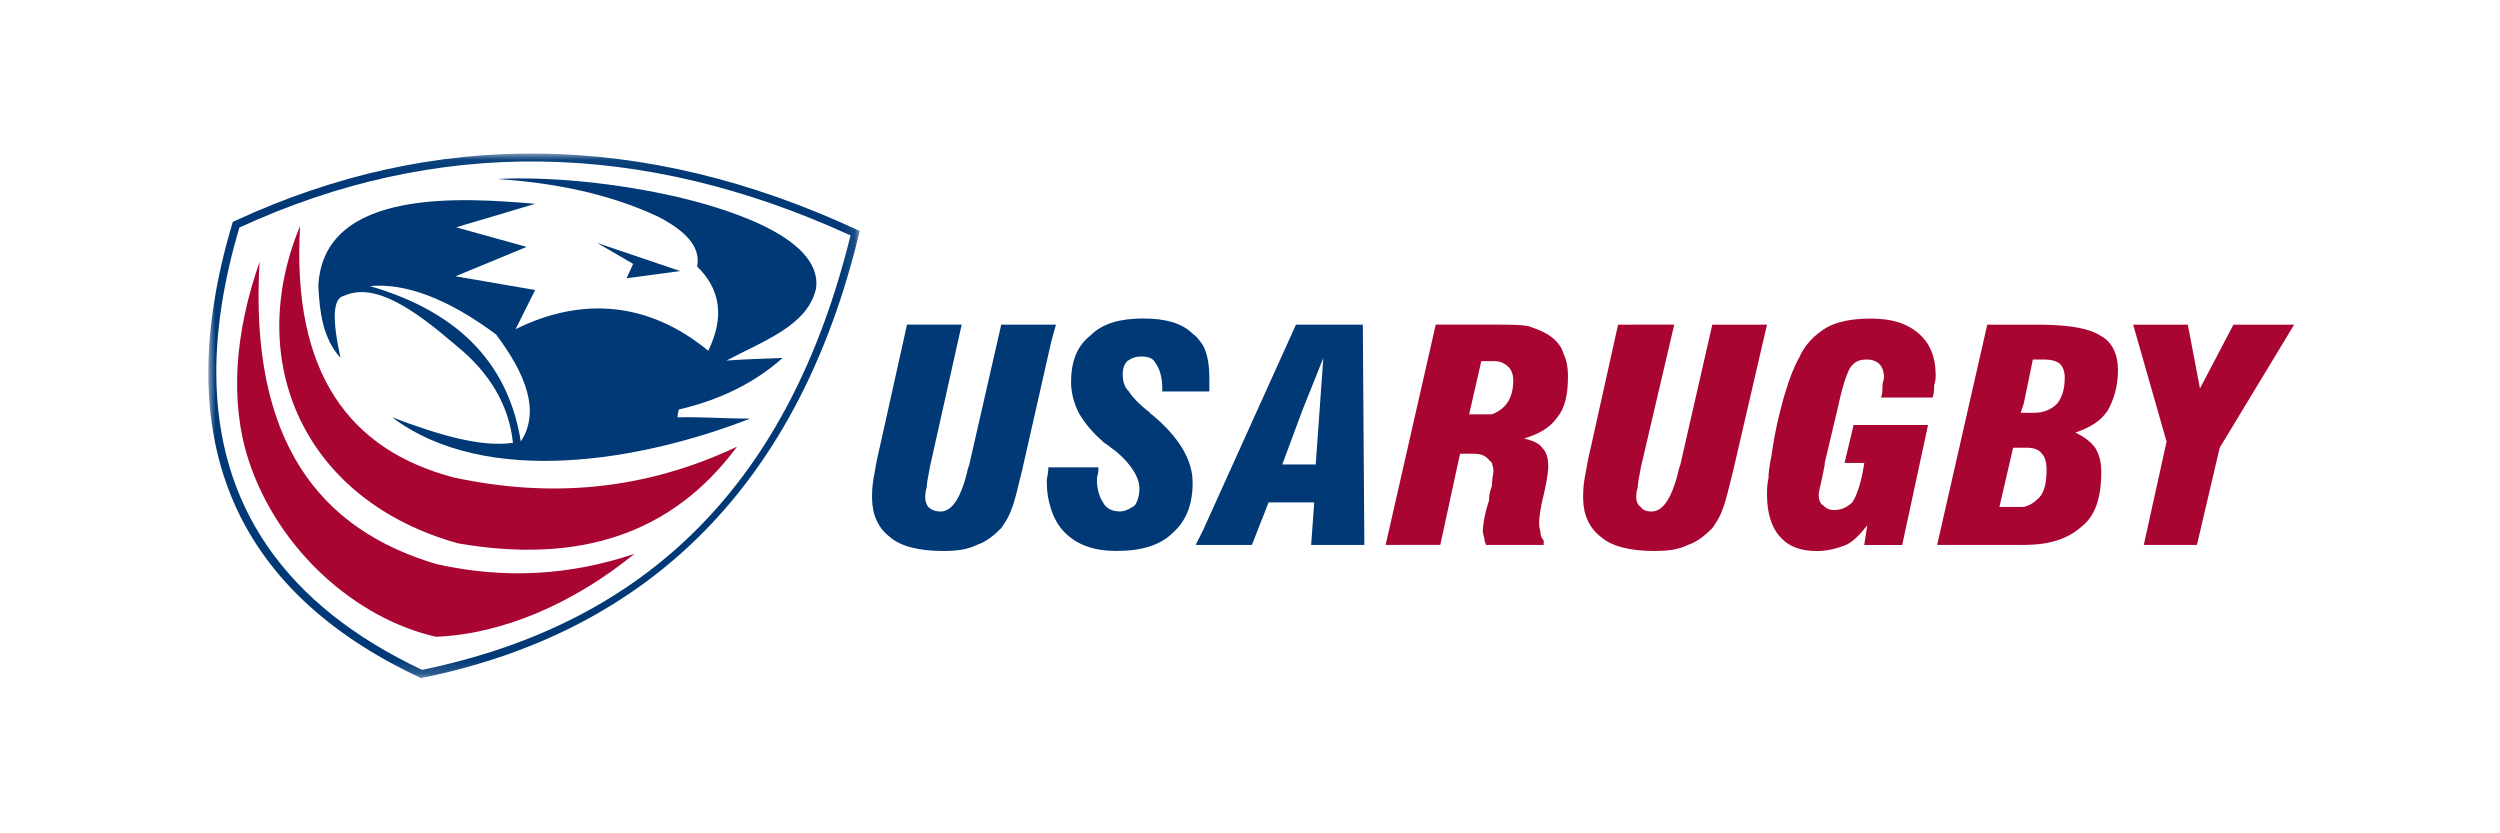
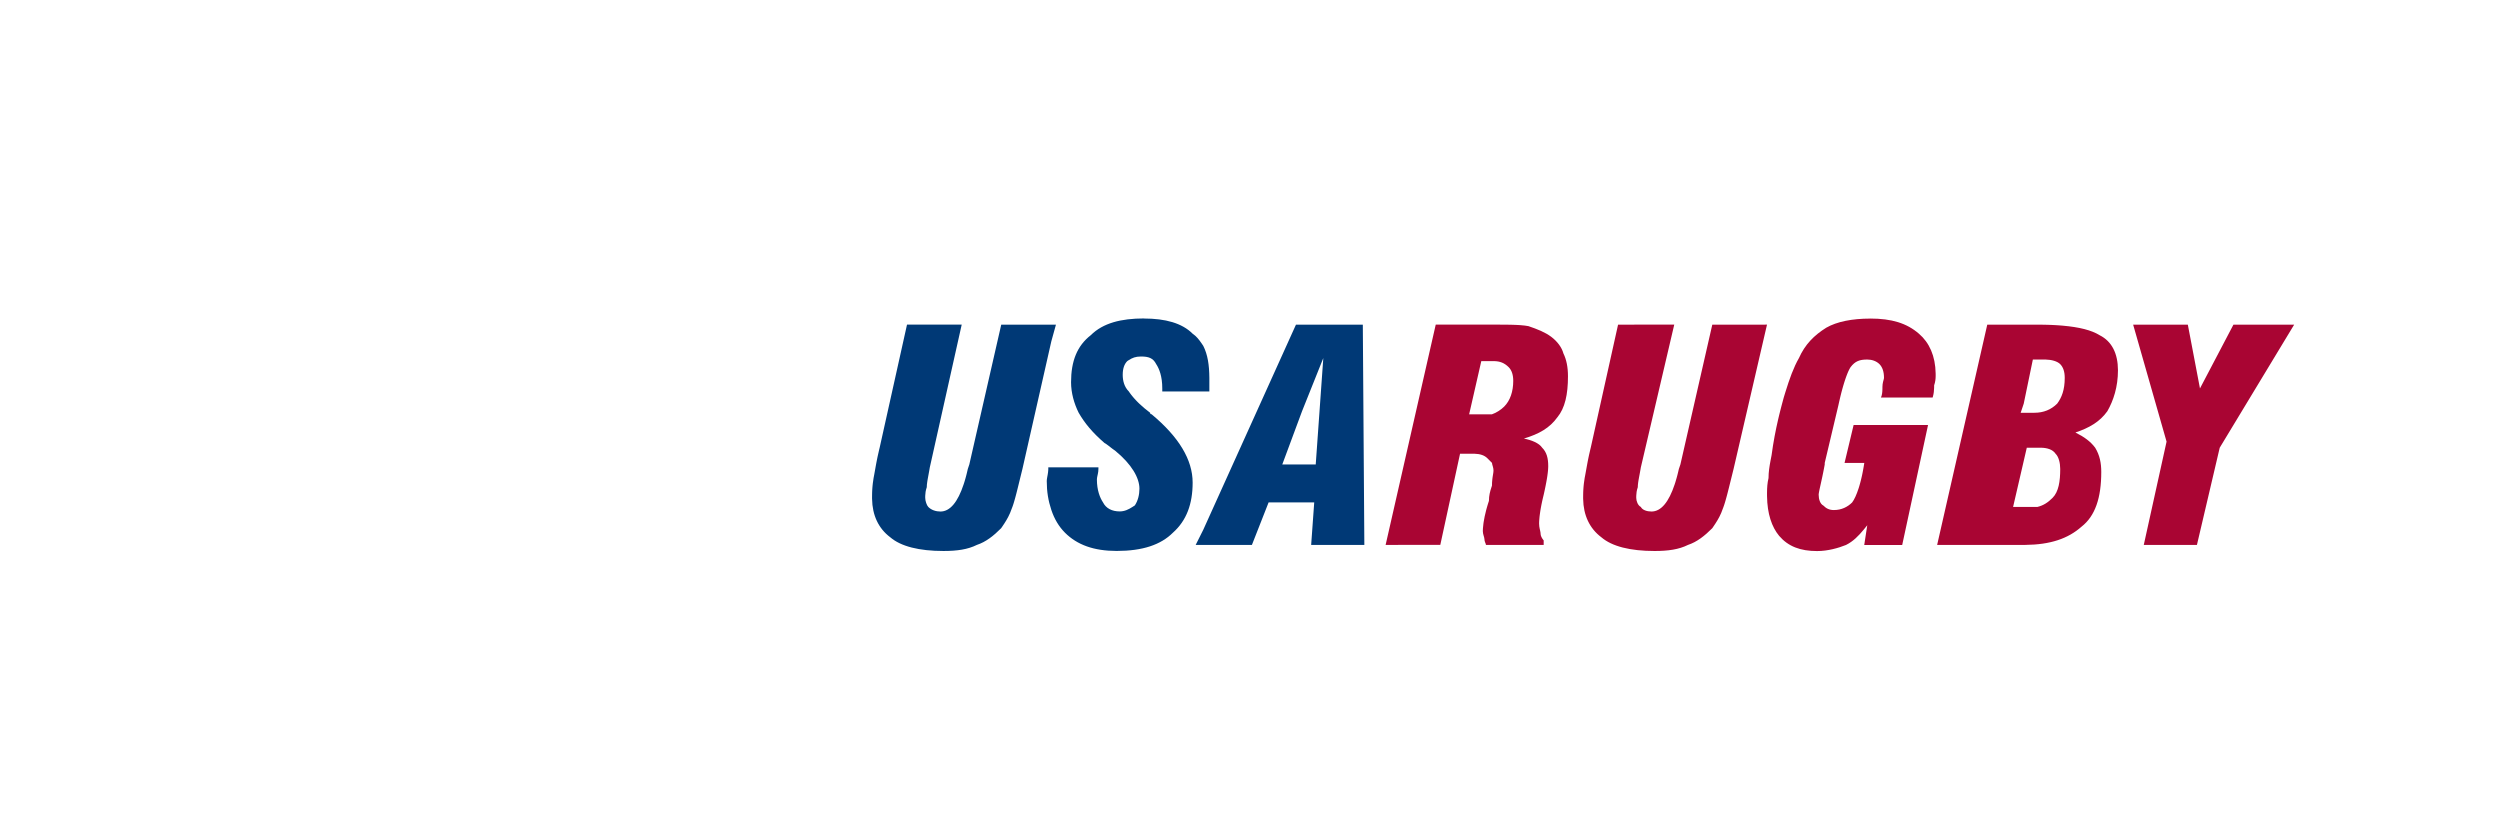
<svg xmlns="http://www.w3.org/2000/svg" height="60" viewBox="0 0 180 60" width="180">
  <mask id="a" fill="#fff">
-     <path d="m0 .053h46.903v37.77h-46.903z" fill="#fff" fill-rule="evenodd" />
-   </mask>
+     </mask>
  <g fill="none" fill-rule="evenodd" transform="translate(15 11)">
    <path d="m54.243 12.373-2.298 10.284-.04.235-.109.597-.019.113-.017.107c-.02.138-.032.26-.032.37-.084.247-.105.431-.11.601l-.002.084-0.0.083c0 .218.112.545.222.654.217.22.545.329.874.329.695 0 1.252-.689 1.671-1.959l.046-.143.045-.148c.015-.05.029-.101.044-.153l.043-.158.041-.162c.007-.027.014-.055.02-.083l.04-.169.019-.086.11-.327 2.298-10.066h3.939l-.333 1.202-2.08 9.188-.151.612-.158.645-.083.333-.04.157-.039.15-.057.212c-.006.023-.013.045-.019.067l-.037.129c-.006.021-.012.042-.018.062l-.036.119-.036.111-.036.104c-.006.017-.012.033-.018.049l-.036.092c-.153.457-.358.808-.542 1.089l-.101.151-.094.138c-.01.015-.02.029-.029.043-.545.549-1.094.986-1.749 1.204-.657.327-1.422.438-2.406.438-1.751 0-3.064-.329-3.829-.986-.857-.642-1.292-1.594-1.311-2.761l-.001-.08.001-.174.001-.095.004-.153.005-.11.007-.117.009-.124.012-.131.015-.139c.014-.119.032-.246.055-.383l.041-.215.119-.664.034-.185.037-.191c.006-.032.013-.065.019-.098l.041-.2c.036-.169.075-.344.119-.524l.027-.108 1.97-8.862zm13.128-.439c1.531 0 2.735.327 3.5 1.094.268.179.461.428.642.692l.083.123c.014.021.027.041.041.062.318.631.429 1.367.437 2.304l0.0.101v.877h-3.39v-.222c0-.875-.22-1.419-.439-1.749-.22-.436-.545-.547-1.092-.547-.397 0-.615.091-.895.269l-.091.059c-.22.218-.331.548-.331.987 0 .435.112.874.441 1.203l.037.055.041.059.046.062.05.066.055.069c.01.012.019.024.029.036l.062.074.067.077c.035.04.072.08.111.122l.081.085c.028.029.057.058.087.088l.093.09c.209.199.463.416.77.647l.001.013c.004.03.022.099.109.099 1.968 1.639 2.953 3.277 2.954 4.918 0 1.531-.437 2.735-1.422 3.609-.876.875-2.189 1.313-4.049 1.313-1.641 0-2.845-.438-3.721-1.313-.436-.437-.765-.985-.983-1.641-.219-.655-.329-1.312-.329-2.077 0-.079.014-.171.032-.273l.035-.191c.019-.11.036-.226.042-.343l.002-.07v-.11h3.609v.11c0 .14-.02.261-.043.369l-.034.156c-.018.083-.032.162-.032.241 0 .765.218 1.314.438 1.643.218.436.654.653 1.202.653.358 0 .643-.145.914-.318l.09-.058.089-.059c.22-.329.329-.768.329-1.203 0-.769-.547-1.75-1.751-2.736-.061-.041-.119-.082-.173-.122l-.105-.08-.19-.149c-.105-.081-.2-.151-.296-.2-.877-.763-1.422-1.42-1.863-2.185-.326-.657-.545-1.424-.545-2.189 0-1.531.438-2.624 1.422-3.391.877-.875 2.189-1.204 3.829-1.204zm15.752.44.11 15.86h-3.829l.22-3.061h-3.284l-1.202 3.061h-4.049l.547-1.092 6.674-14.768zm-2.845 2.408-1.531 3.827-1.422 3.831h2.408z" fill="#003976" />
-     <path d="m119.659 11.936c1.531 0 2.627.329 3.505 1.092.747.64 1.184 1.598 1.203 2.867l.001.128-.001.082c-.003.18-.02.374-.109.642l-0.0.087-.002.096c-.005.183-.022.405-.089.632l-.019.062h-3.72c.085-.172.103-.413.107-.613l.001-.105c0-.017 0-.033 0-.048 0-.135.019-.251.041-.349l.02-.079.028-.102.014-.057c.006-.026.009-.049.009-.069 0-.439-.112-.766-.329-.986-.218-.218-.545-.329-.875-.329-.547 0-.873.112-1.203.549l-.026.041-.027.046c-.009.016-.019.033-.028.051l-.029.057-.03.062-.031.067-.031.072-.032.078-.049.127-.034.091-.052.147-.035.105-.036.11-.036.116-.055.184-.037.13-.038.136-.038.142-.038.147-.038.153-.038.159-.058.25-.039.174-.019.089-.986 4.16v.111l-.043.23-.028.147-.042.211-.054.263-.1.461-.1.453-.029.141-.017.09-.009.053-.007.047-.005.041-.002.035c-0.0.005-0.0.01-0.0.015 0 .329.112.657.331.768.216.218.436.328.765.328.545 0 .984-.22 1.313-.545.16-.215.32-.56.468-1.022l.04-.129.039-.135.039-.141c.013-.048.025-.097.038-.146l.037-.152.036-.157c.006-.027.012-.054.018-.081l.034-.166.033-.171.032-.176.031-.182.03-.187h-1.422l.654-2.735h5.359l-1.861 8.64h-2.733l.218-1.422-.158.196-.106.13c-.357.431-.741.833-1.267 1.095-.547.221-1.314.439-2.079.439-1.203 0-2.078-.327-2.735-1.094-.532-.64-.856-1.592-.872-2.856l-.001-.161.001-.133c.003-.297.019-.651.107-1.008 0-.421.065-.84.145-1.262l.049-.253c.008-.042.017-.084.025-.127.129-.962.294-1.81.475-2.59l.065-.273c.011-.045.022-.09.033-.134l.066-.265.067-.26.068-.256.068-.253c.011-.042.023-.084.034-.125l.041-.136.082-.269c.288-.932.585-1.769.971-2.438.438-.984 1.092-1.641 1.967-2.188.766-.439 1.862-.657 3.172-.657zm-14.113.437-2.406 10.284-.027.159-.053.292-.049.261-.032.177-.018.11-.015.104c-.016.117-.025.223-.025.319-.083.247-.104.431-.109.601l-.002.084-0.0.083c0 .218.111.545.331.654.11.22.438.329.767.329.693 0 1.25-.689 1.67-1.959l.046-.143c.03-.097.06-.198.089-.301l.043-.158c.007-.027.014-.053.021-.081l.041-.165.04-.169.02-.086.111-.327 2.296-10.066 3.939-.001-2.407 10.391-.333 1.343-.103.405-.039.15-.058.212-.037.133-.037.126c-.006.02-.012.04-.018.06l-.036.115c-.006.019-.012.037-.018.055l-.036.104-.035.096c-.006.015-.012.031-.018.045-.151.457-.357.808-.541 1.089l-.101.151-.093.138c-.01.015-.02.029-.029.043-.549.549-1.094.986-1.749 1.204-.657.327-1.423.438-2.405.438-1.753 0-3.065-.329-3.831-.986-.857-.642-1.294-1.594-1.313-2.761l-.001-.08.001-.174.001-.095.004-.153.005-.11.007-.117.009-.124.012-.131.015-.139c.014-.119.032-.246.055-.383l.041-.215.137-.755.035-.188.038-.194c.007-.033.013-.066.02-.099l.043-.203c.03-.137.062-.278.097-.421l.027-.108 1.968-8.862zm22.537.001 3.619 0.0.234.002c.039 0.0.077.001.115.002l.226.004c.074.002.148.004.221.006l.215.008.21.01.205.012.2.014.194.016c1.183.104 2.069.323 2.657.691.875.439 1.31 1.312 1.314 2.517 0 1.204-.326 2.188-.765 2.953-.547.765-1.312 1.202-2.298 1.531.654.327 1.094.656 1.423 1.096.328.543.438 1.092.438 1.749 0 1.86-.438 3.171-1.424 3.937-.966.859-2.246 1.295-4.049 1.311l-.107 0h-6.237zm-43.318 15.859 3.608-15.86 4.573 0.0.387.002.271.003.255.005.161.005.154.006.146.007.139.009c.226.016.421.039.587.071.655.222 1.202.439 1.641.768.438.329.765.765.88 1.201.217.437.327.986.327 1.64 0 1.314-.218 2.3-.766 2.957-.548.763-1.312 1.2-2.406 1.529.547.108 1.094.326 1.314.659.327.324.436.763.436 1.31l-0.0.043-.003.09-.005.096c-.001.017-.002.033-.004.05l-.009.105-.012.111c-.002.019-.005.038-.007.058l-.016.121c-.003.021-.006.042-.009.063l-.02.131-.023.137-.026.144-.044.23-.033.163-.054.258-.04.182c-.007.031-.014.062-.021.094-.015.058-.029.116-.042.173l-.04.17c-.013.056-.025.112-.037.167l-.034.163c-.005.027-.011.053-.016.08l-.029.156c-.005.026-.009.051-.014.076l-.025.148c-.004.024-.008.048-.011.072l-.02.139-.018.133-.015.127c-.009.082-.016.159-.02.232l-.006.104c-.002.05-.003.097-.003.141 0 .141.02.262.043.371l.035.156c.018.083.032.161.032.239 0 .101.095.297.196.413l.023.025v.327h-4.158c0-.038-.014-.077-.032-.121l-.023-.055c-.027-.068-.055-.15-.055-.259 0-.032-.009-.072-.022-.119l-.034-.115c-.028-.096-.056-.205-.056-.313l0-.041.003-.087.005-.094c.007-.097.017-.205.033-.322l.017-.12c.038-.247.096-.531.179-.848l.044-.161c.015-.055.031-.11.048-.167l.053-.172c.018-.058.037-.117.057-.177 0-.384.083-.683.177-.97l.041-.123c0-.16.009-.301.023-.427l.012-.104.013-.096.045-.283.009-.067c.005-.043.008-.082.008-.119 0-.093-.02-.187-.043-.272l-.045-.156c-.013-.047-.022-.087-.022-.119-.11-.111-.218-.221-.327-.329-.207-.209-.516-.318-.923-.328l-.062-.001h-.986l-1.422 6.563zm57.759-15.858.874 4.592 2.41-4.592h4.372l-5.36 8.861-1.641 6.998h-3.827l1.641-7.437-2.406-8.422zm-11.595 8.861h-.984l-.986 4.263h1.751c.437-.106.766-.325 1.092-.654.44-.439.55-1.202.55-2.08 0-.438-.111-.877-.333-1.094-.209-.315-.621-.427-1.042-.435zm-38.399-6.237h-.876l-.875 3.831h1.641c.329-.112.657-.333.877-.551.438-.435.657-1.092.657-1.858 0-.435-.11-.765-.328-.984-.315-.312-.629-.427-1.041-.436zm39.711-.112h-.875l-.657 3.175-.22.657h.988c.653 0 1.2-.221 1.639-.657.327-.437.545-.985.545-1.859 0-.439-.11-.767-.328-.987-.209-.208-.62-.319-1.037-.329z" fill="#a90533" />
-     <path d="m15.389 37.228c-9.856-4.645-14.815-11.829-14.815-21.432 0-3.202.555-6.675 1.659-10.41 14.151-6.531 28.953-6.34 44.005.565-4.351 17.666-14.443 27.902-30.849 31.278m31.304-31.695c-15.324-7.096-30.402-7.302-44.815-.612l-.115.052-.037.123c-4.58 15.345-.036 26.342 13.505 32.687l.085.039.091-.019c16.539-3.371 27.117-14.12 31.44-31.948l.055-.226" fill="#003976" mask="url(#a)" />
+     <path d="m119.659 11.936c1.531 0 2.627.329 3.505 1.092.747.64 1.184 1.598 1.203 2.867l.001.128-.001.082c-.003.18-.02.374-.109.642l-0.0.087-.002.096c-.005.183-.022.405-.089.632l-.019.062h-3.72c.085-.172.103-.413.107-.613l.001-.105c0-.017 0-.033 0-.048 0-.135.019-.251.041-.349l.02-.079.028-.102.014-.057c.006-.026.009-.049.009-.069 0-.439-.112-.766-.329-.986-.218-.218-.545-.329-.875-.329-.547 0-.873.112-1.203.549l-.026.041-.027.046c-.009.016-.019.033-.028.051l-.029.057-.03.062-.031.067-.031.072-.032.078-.049.127-.034.091-.052.147-.035.105-.036.11-.036.116-.055.184-.037.13-.038.136-.038.142-.038.147-.038.153-.038.159-.058.25-.039.174-.019.089-.986 4.16v.111l-.043.23-.028.147-.042.211-.054.263-.1.461-.1.453-.029.141-.017.09-.009.053-.007.047-.005.041-.002.035c-0.0.005-0.0.01-0.0.015 0 .329.112.657.331.768.216.218.436.328.765.328.545 0 .984-.22 1.313-.545.16-.215.32-.56.468-1.022l.04-.129.039-.135.039-.141c.013-.048.025-.097.038-.146l.037-.152.036-.157c.006-.027.012-.054.018-.081l.034-.166.033-.171.032-.176.031-.182.03-.187h-1.422l.654-2.735h5.359l-1.861 8.64h-2.733l.218-1.422-.158.196-.106.13c-.357.431-.741.833-1.267 1.095-.547.221-1.314.439-2.079.439-1.203 0-2.078-.327-2.735-1.094-.532-.64-.856-1.592-.872-2.856l-.001-.161.001-.133c.003-.297.019-.651.107-1.008 0-.421.065-.84.145-1.262l.049-.253c.008-.042.017-.084.025-.127.129-.962.294-1.81.475-2.59l.065-.273c.011-.045.022-.09.033-.134l.066-.265.067-.26.068-.256.068-.253c.011-.042.023-.084.034-.125l.041-.136.082-.269c.288-.932.585-1.769.971-2.438.438-.984 1.092-1.641 1.967-2.188.766-.439 1.862-.657 3.172-.657zm-14.113.437-2.406 10.284-.027.159-.053.292-.049.261-.032.177-.018.11-.015.104c-.016.117-.025.223-.025.319-.083.247-.104.431-.109.601l-.002.084-0.0.083c0 .218.111.545.331.654.11.22.438.329.767.329.693 0 1.25-.689 1.67-1.959l.046-.143c.03-.097.06-.198.089-.301l.043-.158c.007-.027.014-.053.021-.081l.041-.165.04-.169.02-.086.111-.327 2.296-10.066 3.939-.001-2.407 10.391-.333 1.343-.103.405-.039.15-.058.212-.037.133-.037.126c-.006.02-.012.04-.018.06l-.036.115c-.006.019-.012.037-.018.055l-.036.104-.035.096c-.006.015-.012.031-.018.045-.151.457-.357.808-.541 1.089l-.101.151-.093.138c-.01.015-.02.029-.029.043-.549.549-1.094.986-1.749 1.204-.657.327-1.423.438-2.405.438-1.753 0-3.065-.329-3.831-.986-.857-.642-1.294-1.594-1.313-2.761l-.001-.08.001-.174.001-.095.004-.153.005-.11.007-.117.009-.124.012-.131.015-.139c.014-.119.032-.246.055-.383l.041-.215.137-.755.035-.188.038-.194c.007-.033.013-.066.02-.099l.043-.203c.03-.137.062-.278.097-.421l.027-.108 1.968-8.862zm22.537.001 3.619 0.0.234.002c.039 0.0.077.001.115.002l.226.004c.074.002.148.004.221.006l.215.008.21.01.205.012.2.014.194.016c1.183.104 2.069.323 2.657.691.875.439 1.31 1.312 1.314 2.517 0 1.204-.326 2.188-.765 2.953-.547.765-1.312 1.202-2.298 1.531.654.327 1.094.656 1.423 1.096.328.543.438 1.092.438 1.749 0 1.86-.438 3.171-1.424 3.937-.966.859-2.246 1.295-4.049 1.311l-.107 0h-6.237zm-43.318 15.859 3.608-15.86 4.573 0.0.387.002.271.003.255.005.161.005.154.006.146.007.139.009c.226.016.421.039.587.071.655.222 1.202.439 1.641.768.438.329.765.765.88 1.201.217.437.327.986.327 1.64 0 1.314-.218 2.3-.766 2.957-.548.763-1.312 1.2-2.406 1.529.547.108 1.094.326 1.314.659.327.324.436.763.436 1.31l-0.0.043-.003.09-.005.096c-.001.017-.002.033-.004.05l-.009.105-.012.111c-.002.019-.005.038-.007.058l-.016.121c-.003.021-.006.042-.009.063l-.02.131-.023.137-.026.144-.044.23-.033.163-.054.258-.04.182c-.007.031-.014.062-.021.094-.015.058-.029.116-.042.173l-.04.17c-.013.056-.025.112-.037.167l-.034.163c-.005.027-.011.053-.016.08l-.029.156c-.005.026-.009.051-.014.076l-.025.148c-.004.024-.008.048-.011.072l-.02.139-.018.133-.015.127c-.009.082-.016.159-.02.232l-.006.104c-.002.05-.003.097-.003.141 0 .141.02.262.043.371l.035.156c.018.083.032.161.032.239 0 .101.095.297.196.413l.023.025v.327h-4.158c0-.038-.014-.077-.032-.121l-.023-.055c-.027-.068-.055-.15-.055-.259 0-.032-.009-.072-.022-.119l-.034-.115c-.028-.096-.056-.205-.056-.313l0-.041.003-.087.005-.094c.007-.097.017-.205.033-.322l.017-.12c.038-.247.096-.531.179-.848l.044-.161c.015-.055.031-.11.048-.167l.053-.172c.018-.058.037-.117.057-.177 0-.384.083-.683.177-.97l.041-.123c0-.16.009-.301.023-.427l.012-.104.013-.096.045-.283.009-.067c.005-.043.008-.082.008-.119 0-.093-.02-.187-.043-.272l-.045-.156c-.013-.047-.022-.087-.022-.119-.11-.111-.218-.221-.327-.329-.207-.209-.516-.318-.923-.328l-.062-.001h-.986l-1.422 6.563zm57.759-15.858.874 4.592 2.41-4.592h4.372l-5.36 8.861-1.641 6.998h-3.827l1.641-7.437-2.406-8.422zm-11.595 8.861l-.986 4.263h1.751c.437-.106.766-.325 1.092-.654.44-.439.55-1.202.55-2.08 0-.438-.111-.877-.333-1.094-.209-.315-.621-.427-1.042-.435zm-38.399-6.237h-.876l-.875 3.831h1.641c.329-.112.657-.333.877-.551.438-.435.657-1.092.657-1.858 0-.435-.11-.765-.328-.984-.315-.312-.629-.427-1.041-.436zm39.711-.112h-.875l-.657 3.175-.22.657h.988c.653 0 1.2-.221 1.639-.657.327-.437.545-.985.545-1.859 0-.439-.11-.767-.328-.987-.209-.208-.62-.319-1.037-.329z" fill="#a90533" />
    <path d="m17.655 23.374c-7.478-1.975-11.661-7.477-11.05-18.103-4.091 9.875.375 19.796 11.379 22.851 8.698 1.506 15.423-.657 20.078-6.959-6.677 3.151-13.448 3.715-20.407 2.211" fill="#a90533" mask="url(#a)" />
-     <path d="m16.479 29.629c-8.51-2.492-13.542-8.888-12.79-21.771-1.741 4.984-2.21 10.016-.753 14.388 2.116 6.348 7.665 11.285 13.449 12.602 4.843-.188 9.969-2.446 14.295-5.972-4.608 1.551-9.311 1.835-14.201.753" fill="#a90533" mask="url(#a)" />
    <g fill="#003976">
-       <path d="m22.499 20.788c-.847-5.266-4.091-9.217-10.863-11.19 2.54-.236 5.596.892 9.076 3.479 2.163 2.869 3.197 5.549 1.787 7.712m-1.694-18.902c4.091.282 7.994 1.034 11.615 2.727 1.88.988 3.056 2.116 2.773 3.573 1.693 1.646 1.976 3.668.8 6.066-4.232-3.48-9.028-3.95-13.871-1.551.47-.941.939-1.881 1.41-2.822-1.929-.329-3.855-.658-5.737-.987 1.693-.706 3.433-1.41 5.125-2.116-1.692-.47-3.385-.941-5.078-1.411 1.928-.564 3.808-1.129 5.69-1.692-5.032-.424-15.282-1.223-15.611 5.926.094 1.927.329 3.761 1.598 5.172-.611-2.775-.564-4.28.235-4.468 2.258-1.034 5.126 1.034 8.088 3.573 2.445 1.975 3.808 4.326 4.09 7.006-2.256.329-5.218-.517-8.698-1.834 6.771 5.079 17.915 3.151 25.768.094-1.693 0-3.527-.141-5.219-.094 0-.188.047-.377.094-.564 2.822-.658 5.36-1.833 7.476-3.714-1.364.047-2.68.094-4.044.189 2.633-1.411 5.83-2.493 6.443-5.172.563-3.904-7.336-5.973-9.876-6.584-4.468-1.035-9.312-1.505-13.073-1.317" mask="url(#a)" />
-       <path d="m33.972 8.516-5.972-2.022 2.586 1.505-.47 1.034" mask="url(#a)" />
-     </g>
+       </g>
  </g>
</svg>